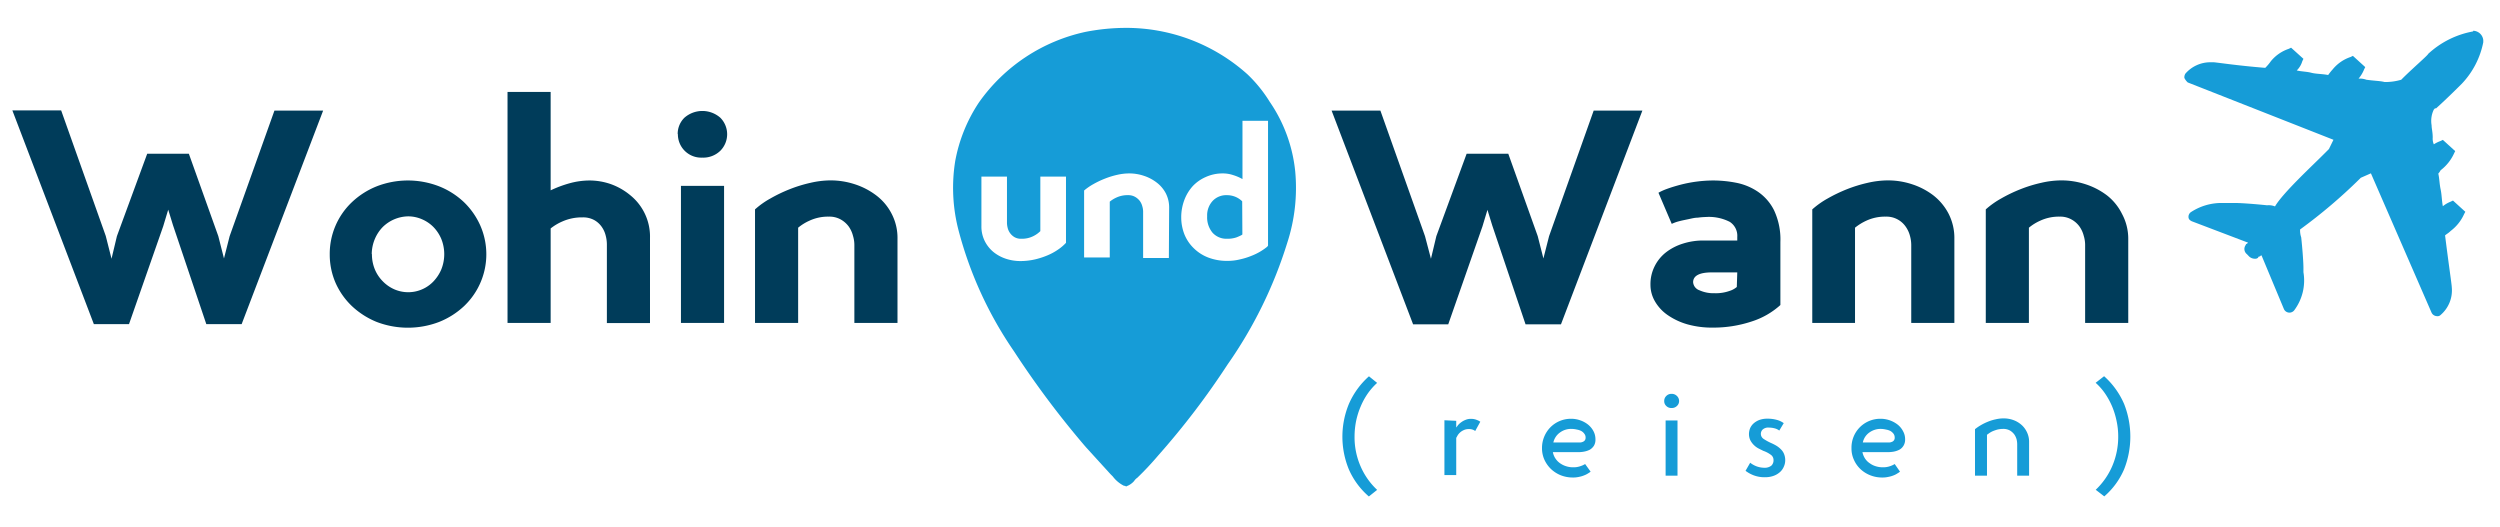
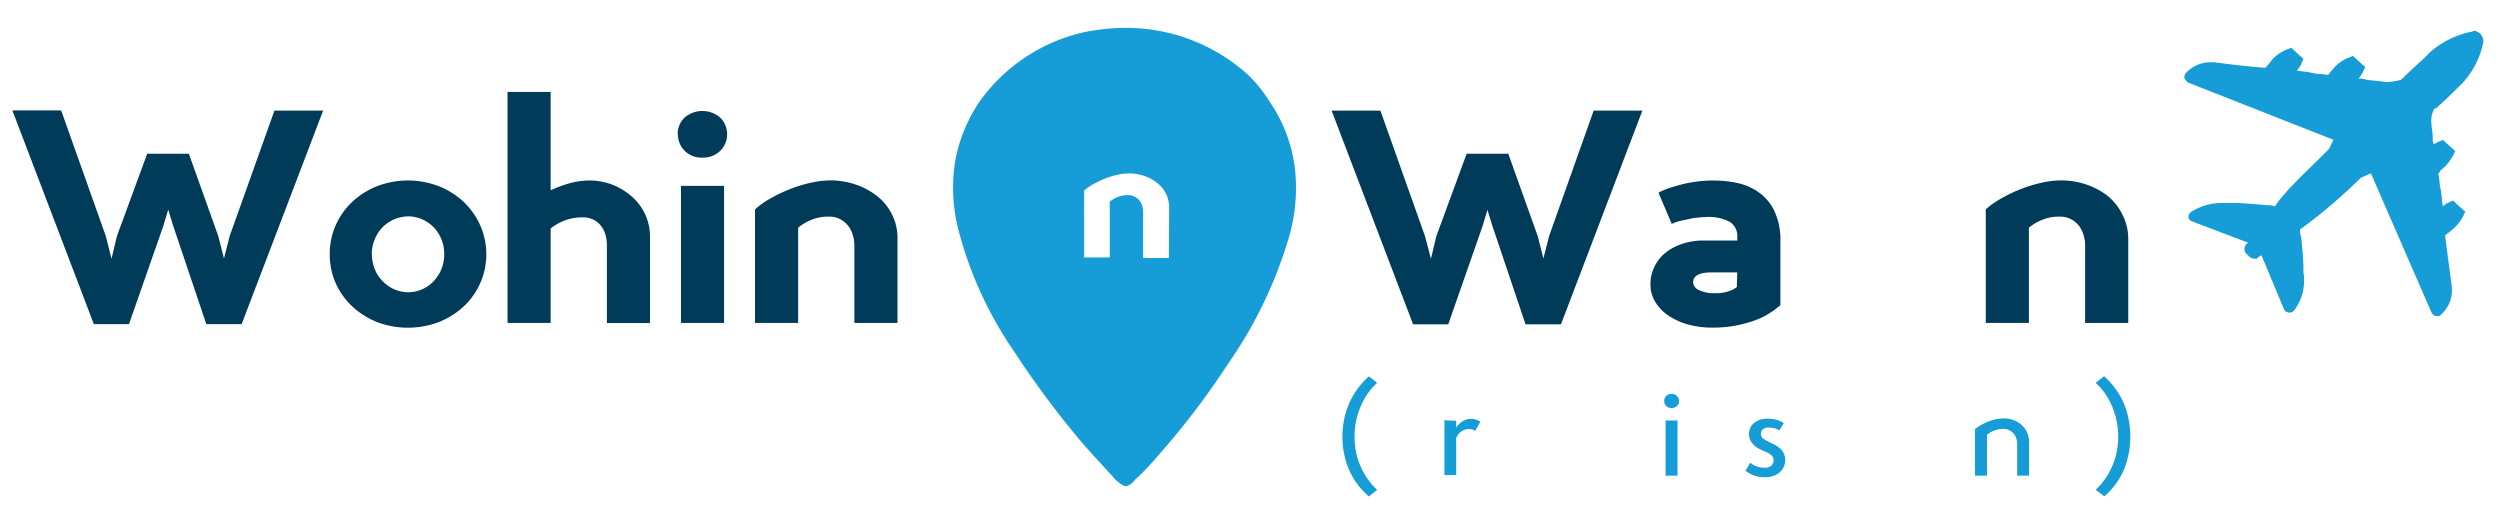
<svg xmlns="http://www.w3.org/2000/svg" id="89d6db02-60be-43c4-b863-e5a916ead59b" data-name="Calque 1" viewBox="0 0 269 56.67">
  <defs>
    <style>.\30 b1cea2d-28dd-4441-9aa5-9eaf6c019a98{fill:#003c5a;}.fd0314be-5dd2-478c-ad0b-4e1eab6a15ac{fill:#169cd7;}.e70f1228-37f0-4f5e-8827-b4dba8ebc25c{fill:#fff;}</style>
  </defs>
  <title>Plan de travail 1v22</title>
  <path class="0b1cea2d-28dd-4441-9aa5-9eaf6c019a98" d="M29.53,11.9h5.24L26,34.88H22.2L18.61,24.22l-.51-1.66-.54,1.79L13.88,34.88H10.1l-8.77-23H6.58l4.8,13.51L12,27.84l.58-2.43,3.26-8.87h4.48l3.17,8.87.61,2.4.61-2.4Z" />
  <path class="0b1cea2d-28dd-4441-9aa5-9eaf6c019a98" d="M35.48,27.36a7.66,7.66,0,0,1,2.38-5.6,8.42,8.42,0,0,1,2.67-1.71,9.28,9.28,0,0,1,6.72,0,8.36,8.36,0,0,1,2.68,1.71,8,8,0,0,1,1.76,2.53,7.69,7.69,0,0,1-1.76,8.65,8.51,8.51,0,0,1-2.68,1.7,9.41,9.41,0,0,1-6.72,0,8.6,8.6,0,0,1-2.67-1.71,7.82,7.82,0,0,1-1.76-2.51A7.64,7.64,0,0,1,35.48,27.36Zm4.54,0A4.22,4.22,0,0,0,40.34,29a4,4,0,0,0,.87,1.29,3.92,3.92,0,0,0,1.24.85,3.75,3.75,0,0,0,4.18-.85A4.32,4.32,0,0,0,47.48,29a4.41,4.41,0,0,0,0-3.3,4.15,4.15,0,0,0-.85-1.28,3.87,3.87,0,0,0-1.23-.83,3.73,3.73,0,0,0-1.47-.31,4,4,0,0,0-2.74,1.14,4.15,4.15,0,0,0-.85,1.28A4.22,4.22,0,0,0,40,27.33Z" />
  <path class="0b1cea2d-28dd-4441-9aa5-9eaf6c019a98" d="M54.61,9.89h4.64V20.48a12.53,12.53,0,0,1,2-.75,8.17,8.17,0,0,1,2.26-.31,7,7,0,0,1,2.24.4A6.94,6.94,0,0,1,67.81,21a5.72,5.72,0,0,1,2.13,4.61v9.15H65.3V26.27a3.76,3.76,0,0,0-.13-.93,2.77,2.77,0,0,0-.43-.94,2.42,2.42,0,0,0-.8-.72,2.5,2.5,0,0,0-1.26-.29,5.19,5.19,0,0,0-2.15.43,5.58,5.58,0,0,0-1.28.76V34.75H54.61Z" />
  <path class="0b1cea2d-28dd-4441-9aa5-9eaf6c019a98" d="M72.92,14.43a2.43,2.43,0,0,1,.72-1.76,2.93,2.93,0,0,1,3.87,0,2.52,2.52,0,0,1,0,3.55,2.64,2.64,0,0,1-1.95.74,2.51,2.51,0,0,1-2.62-2.53ZM73.27,20h4.64V34.75H73.27Z" />
  <path class="0b1cea2d-28dd-4441-9aa5-9eaf6c019a98" d="M96.57,34.75H91.93V26.37a3.41,3.41,0,0,0-.15-1,3,3,0,0,0-.46-1,2.69,2.69,0,0,0-.85-.75,2.48,2.48,0,0,0-1.3-.31,4.73,4.73,0,0,0-2.06.43,5.23,5.23,0,0,0-1.23.76V34.75H81.24V22.53a8.85,8.85,0,0,1,1.65-1.17,16,16,0,0,1,2.08-1,14.85,14.85,0,0,1,2.24-.69,9.79,9.79,0,0,1,2.16-.26,8.35,8.35,0,0,1,2.62.42,7.75,7.75,0,0,1,2.3,1.2A5.77,5.77,0,0,1,95.94,23a5.62,5.62,0,0,1,.63,2.71Z" />
  <path class="0b1cea2d-28dd-4441-9aa5-9eaf6c019a98" d="M171.48,11.9h5.24l-8.76,23h-3.81l-3.59-10.66-.51-1.66-.54,1.79-3.68,10.53h-3.78l-8.77-23h5.25l4.8,13.51.64,2.43.58-2.43,3.26-8.87h4.48l3.17,8.87.61,2.4.61-2.4Z" />
  <path class="0b1cea2d-28dd-4441-9aa5-9eaf6c019a98" d="M178.45,20.74a5.7,5.7,0,0,1,.93-.42c.41-.15.87-.29,1.39-.43a14.27,14.27,0,0,1,3.6-.47,13,13,0,0,1,2.42.24,6.34,6.34,0,0,1,2.33.95,5.26,5.26,0,0,1,1.76,2,7.39,7.39,0,0,1,.69,3.43v6.78a8.39,8.39,0,0,1-3.12,1.78,13,13,0,0,1-4.14.65,9.73,9.73,0,0,1-2.74-.35,7.2,7.2,0,0,1-2.13-1,4.57,4.57,0,0,1-1.37-1.48,3.51,3.51,0,0,1-.48-1.77,4.26,4.26,0,0,1,.45-2,4.37,4.37,0,0,1,1.21-1.49,5.75,5.75,0,0,1,1.81-.94,7.09,7.09,0,0,1,2.26-.34h3.61v-.38a1.78,1.78,0,0,0-.81-1.63,4.93,4.93,0,0,0-2.58-.52,7.42,7.42,0,0,0-.85.07c-.33,0-.67.09-1,.16s-.7.14-1,.22a4.14,4.14,0,0,0-.81.29Zm8.48,8.57h-2.75c-1.3,0-2,.35-2,1.06a1,1,0,0,0,.67.86,3.68,3.68,0,0,0,1.63.32,4.43,4.43,0,0,0,1.63-.25,2.23,2.23,0,0,0,.77-.42Z" />
-   <path class="0b1cea2d-28dd-4441-9aa5-9eaf6c019a98" d="M210.29,34.75h-4.64V26.37a3.78,3.78,0,0,0-.14-1,3.06,3.06,0,0,0-.47-1,2.51,2.51,0,0,0-2.14-1.06,4.78,4.78,0,0,0-2.07.43,5.7,5.7,0,0,0-1.23.76V34.75H195V22.53a9.2,9.2,0,0,1,1.65-1.17,16.61,16.61,0,0,1,2.08-1,15.21,15.21,0,0,1,2.24-.69,9.93,9.93,0,0,1,2.16-.26,8.31,8.31,0,0,1,2.62.42A7.69,7.69,0,0,1,208,21,6,6,0,0,1,209.67,23a5.73,5.73,0,0,1,.62,2.71Z" />
  <path class="0b1cea2d-28dd-4441-9aa5-9eaf6c019a98" d="M229,34.75h-4.64V26.37a3.41,3.41,0,0,0-.15-1,3,3,0,0,0-.46-1,2.59,2.59,0,0,0-.85-.75,2.47,2.47,0,0,0-1.29-.31,4.78,4.78,0,0,0-2.07.43,5.23,5.23,0,0,0-1.23.76V34.75h-4.64V22.53a9.2,9.2,0,0,1,1.65-1.17,16,16,0,0,1,2.08-1,14.85,14.85,0,0,1,2.24-.69,9.79,9.79,0,0,1,2.16-.26,8.35,8.35,0,0,1,2.62.42,7.75,7.75,0,0,1,2.3,1.2A5.77,5.77,0,0,1,228.32,23,5.62,5.62,0,0,1,229,25.7Z" />
  <path class="fd0314be-5dd2-478c-ad0b-4e1eab6a15ac" d="M148.18,41.2a6.79,6.79,0,0,0-1,1.13,7.37,7.37,0,0,0-.76,1.38,8.31,8.31,0,0,0-.5,1.58,8.55,8.55,0,0,0-.17,1.68,7.81,7.81,0,0,0,.65,3.21,7.58,7.58,0,0,0,1.78,2.53l-.89.71a8.14,8.14,0,0,1-2.16-2.93,9.24,9.24,0,0,1,0-7,8.53,8.53,0,0,1,2.17-3Z" />
  <path class="fd0314be-5dd2-478c-ad0b-4e1eab6a15ac" d="M156.69,45.28V46l.19-.25a1.72,1.72,0,0,1,.34-.31,1.91,1.91,0,0,1,.47-.26,1.4,1.4,0,0,1,.58-.11,1.6,1.6,0,0,1,.67.13,1.45,1.45,0,0,1,.34.18l-.55,1s-.08-.07-.19-.12a1.17,1.17,0,0,0-.53-.09,1.19,1.19,0,0,0-.51.11,1.48,1.48,0,0,0-.65.55l-.16.29v4h-1.27v-5.9Z" />
-   <path class="fd0314be-5dd2-478c-ad0b-4e1eab6a15ac" d="M171.15,50.75a1.91,1.91,0,0,1-.28.19,2.06,2.06,0,0,1-.42.21,2.64,2.64,0,0,1-.54.16,2.87,2.87,0,0,1-.67.07,3.53,3.53,0,0,1-1.3-.24,3.37,3.37,0,0,1-1.05-.67,3.29,3.29,0,0,1-.71-1,3,3,0,0,1-.26-1.25,3.17,3.17,0,0,1,.92-2.26,3.11,3.11,0,0,1,2.2-.9,2.88,2.88,0,0,1,1,.17,2.83,2.83,0,0,1,.84.46,2.32,2.32,0,0,1,.58.71,1.86,1.86,0,0,1,.21.87,1.25,1.25,0,0,1-.17.7,1.35,1.35,0,0,1-.44.42,2.28,2.28,0,0,1-.59.2,3.21,3.21,0,0,1-.6.06h-2.78a1.76,1.76,0,0,0,.28.69,1.87,1.87,0,0,0,.5.51,2.24,2.24,0,0,0,.66.32,2.35,2.35,0,0,0,.75.11,2.17,2.17,0,0,0,.8-.13,2.24,2.24,0,0,0,.48-.22Zm-2.07-4.6a2,2,0,0,0-1.23.39,1.8,1.8,0,0,0-.71,1.07H170a.72.72,0,0,0,.29-.06.51.51,0,0,0,.23-.16.45.45,0,0,0,.09-.3.63.63,0,0,0-.13-.41,1,1,0,0,0-.33-.3,1.69,1.69,0,0,0-.48-.16A2.6,2.6,0,0,0,169.08,46.15Z" />
  <path class="fd0314be-5dd2-478c-ad0b-4e1eab6a15ac" d="M179.07,43.15a.73.73,0,0,1,.22-.54.75.75,0,0,1,.57-.23.77.77,0,0,1,.58.23.74.74,0,0,1,.23.54.7.7,0,0,1-.23.53.76.76,0,0,1-.58.22.74.74,0,0,1-.57-.22A.69.69,0,0,1,179.07,43.15Zm.15,2.09h1.28v5.94h-1.28Z" />
  <path class="fd0314be-5dd2-478c-ad0b-4e1eab6a15ac" d="M188.32,49.79a2.54,2.54,0,0,0,.75.41,2.46,2.46,0,0,0,.75.13,1.16,1.16,0,0,0,.77-.22.78.78,0,0,0,.24-.62.68.68,0,0,0-.23-.51,3,3,0,0,0-.87-.47l-.54-.27a2.18,2.18,0,0,1-.49-.37,2.08,2.08,0,0,1-.37-.51,1.54,1.54,0,0,1-.14-.67,1.69,1.69,0,0,1,.13-.63,1.52,1.52,0,0,1,.39-.52,2,2,0,0,1,.62-.36,2.51,2.51,0,0,1,.86-.13,3.65,3.65,0,0,1,1,.13,2.22,2.22,0,0,1,.74.35l-.48.8a1.31,1.31,0,0,0-.46-.23,2.32,2.32,0,0,0-.65-.09.88.88,0,0,0-.69.22.65.65,0,0,0,.12,1,5.57,5.57,0,0,0,.78.43,5.43,5.43,0,0,1,.59.3,2.59,2.59,0,0,1,.48.38,1.43,1.43,0,0,1,.34.5,1.77,1.77,0,0,1,.13.69,1.64,1.64,0,0,1-.15.68,1.6,1.6,0,0,1-.42.59,2.07,2.07,0,0,1-.68.4,2.67,2.67,0,0,1-.93.15,3.26,3.26,0,0,1-1.17-.19,3.54,3.54,0,0,1-.92-.5Z" />
-   <path class="fd0314be-5dd2-478c-ad0b-4e1eab6a15ac" d="M204.44,50.75a1.91,1.91,0,0,1-.28.19,2,2,0,0,1-.41.21,2.74,2.74,0,0,1-.55.16,2.81,2.81,0,0,1-.67.07,3.44,3.44,0,0,1-1.29-.24,3.3,3.3,0,0,1-1.06-.67,3.1,3.1,0,0,1-.7-1,2.89,2.89,0,0,1-.26-1.25,3.11,3.11,0,0,1,.91-2.26,3.11,3.11,0,0,1,2.21-.9,3,3,0,0,1,1.85.63,2.19,2.19,0,0,1,.58.71,1.76,1.76,0,0,1,.22.87,1.25,1.25,0,0,1-.18.7,1.18,1.18,0,0,1-.44.42,2.21,2.21,0,0,1-.58.2,3.4,3.4,0,0,1-.61.06H200.4a1.93,1.93,0,0,0,.28.69,1.77,1.77,0,0,0,.51.51,2.08,2.08,0,0,0,.65.32,2.41,2.41,0,0,0,.76.11,2.2,2.2,0,0,0,.8-.13,2.35,2.35,0,0,0,.47-.22Zm-2.06-4.6a2.06,2.06,0,0,0-1.24.39,1.74,1.74,0,0,0-.7,1.07h2.83a.67.67,0,0,0,.28-.06.46.46,0,0,0,.23-.16.45.45,0,0,0,.09-.3.69.69,0,0,0-.12-.41,1.18,1.18,0,0,0-.33-.3,1.66,1.66,0,0,0-.49-.16A2.51,2.51,0,0,0,202.38,46.15Z" />
  <path class="fd0314be-5dd2-478c-ad0b-4e1eab6a15ac" d="M218.33,51.18h-1.28v-3.4a2.41,2.41,0,0,0-.06-.49,1.81,1.81,0,0,0-.24-.53,1.62,1.62,0,0,0-.47-.43,1.44,1.44,0,0,0-.75-.18,2.74,2.74,0,0,0-.6.07,4.86,4.86,0,0,0-.5.17,2.59,2.59,0,0,0-.38.21l-.25.18v4.4h-1.29v-5a4.6,4.6,0,0,1,.61-.42,5.52,5.52,0,0,1,.77-.38,4.81,4.81,0,0,1,.84-.26,3.58,3.58,0,0,1,.85-.1,3,3,0,0,1,1.09.19,2.71,2.71,0,0,1,.88.54,2.43,2.43,0,0,1,.57.8,2.36,2.36,0,0,1,.21,1Z" />
  <path class="fd0314be-5dd2-478c-ad0b-4e1eab6a15ac" d="M226.4,40.48a8.5,8.5,0,0,1,2.16,3,9.56,9.56,0,0,1,0,7,8,8,0,0,1-2.14,2.93l-.92-.71a7.7,7.7,0,0,0,1.77-2.53,8,8,0,0,0,.65-3.21,7.86,7.86,0,0,0-.18-1.68,8.29,8.29,0,0,0-.49-1.58,8,8,0,0,0-.76-1.38,6.32,6.32,0,0,0-1-1.13Z" />
  <path id="b3222d63-cfda-4782-b705-934e8cc1dde1" data-name="&lt;Tracé&gt;" class="fd0314be-5dd2-478c-ad0b-4e1eab6a15ac" d="M121,3a23,23,0,0,0-4.2.43A18.92,18.92,0,0,0,105.35,11a16.81,16.81,0,0,0-2.57,6.34,18.13,18.13,0,0,0,.34,7.37,41.49,41.49,0,0,0,6,13.11,98,98,0,0,0,7.71,10.28l2.66,2.92.25.25a3.38,3.38,0,0,0,1.2,1H121a.27.27,0,0,1,.17.09.31.31,0,0,1,.17-.09,2,2,0,0,0,.69-.51,1.23,1.23,0,0,1,.34-.35A32.61,32.61,0,0,0,124.63,49a83.49,83.49,0,0,0,7.45-9.77,47,47,0,0,0,6.43-13.11,19.07,19.07,0,0,0,.86-7.63,16.09,16.09,0,0,0-2.75-7.54A14.82,14.82,0,0,0,134.23,8h0A19.53,19.53,0,0,0,121,3Z" />
  <path id="56502f69-b3b4-498d-a496-c7109ce20bf3" data-name="&lt;Tracé&gt;" class="fd0314be-5dd2-478c-ad0b-4e1eab6a15ac" d="M266.11,3.31a1.12,1.12,0,0,1,1.09,1v.24A9,9,0,0,1,264.9,9s-1.57,1.58-2.78,2.66H262l-.12.13a2.78,2.78,0,0,0-.24,1.69h0c0,.36.12.72.12,1.33a1.52,1.52,0,0,0,.12.72,3.34,3.34,0,0,1,.73-.36l.24-.12,1.33,1.21-.12.24a4.75,4.75,0,0,1-1.45,1.82,1.68,1.68,0,0,1-.25.36h0c.12.48.12,1.09.25,1.69s.12,1.21.24,1.82a3.21,3.21,0,0,1,.84-.49l.25-.12,1.33,1.21-.13.24a4.63,4.63,0,0,1-1.45,1.82c-.24.24-.48.36-.6.48.36,2.9.72,5.32.72,5.56a3.48,3.48,0,0,1-1.2,3,.45.45,0,0,1-.37.13.67.67,0,0,1-.6-.37h0l-6.53-15-1.09.48-.12.12a56.36,56.36,0,0,1-6.41,5.44,2.37,2.37,0,0,0,.12.85c.12,1.09.24,2.66.24,3.27v.48a5.35,5.35,0,0,1-1,4.11h0a.66.66,0,0,1-.49.24h0a.66.66,0,0,1-.6-.36l-2.42-5.8c-.12,0-.12.12-.24.12a.12.12,0,0,0-.12.12h0a.47.47,0,0,1-.37.12.92.92,0,0,1-.6-.24l-.24-.25a.71.71,0,0,1-.12-1h0a.12.12,0,0,1,.12-.12l.12-.12-6.05-2.3c-.24-.12-.36-.24-.36-.49a.62.62,0,0,1,.24-.48,6,6,0,0,1,3.27-1h1.45c.72,0,2.29.12,3.5.25a1.8,1.8,0,0,1,.85.12c.85-1.46,4-4.36,5.32-5.69l.48-.48h0l.49-1L235.4,8.87h0a1.66,1.66,0,0,1-.36-.48.72.72,0,0,1,.12-.48,3.55,3.55,0,0,1,2.66-1.21h.36c.24,0,2.54.36,5.56.6a5.08,5.08,0,0,0,.61-.72h0a4.23,4.23,0,0,1,1.93-1.33l.24-.12,1.33,1.2-.12.25a2.3,2.3,0,0,1-.6,1c.48.12,1.09.12,1.57.25s1.21.12,1.81.24a7.57,7.57,0,0,1,.49-.61,4.23,4.23,0,0,1,1.93-1.33l.24-.12,1.33,1.21-.12.24a3.53,3.53,0,0,1-.6,1,2,2,0,0,1,.84.12c.85.12,1.46.12,1.94.24h.36a6,6,0,0,0,1.45-.24l.12-.12h0c1.09-1.09,2.78-2.54,2.78-2.66a9.64,9.64,0,0,1,4.84-2.42h0" />
-   <path class="e70f1228-37f0-4f5e-8827-b4dba8ebc25c" d="M105.6,19h2.75v4.94a2.32,2.32,0,0,0,.07.56,1.6,1.6,0,0,0,.71,1,1.38,1.38,0,0,0,.76.19,2.73,2.73,0,0,0,1.31-.29,2.83,2.83,0,0,0,.74-.53V19h2.76v7.13a4.91,4.91,0,0,1-.86.73,6.19,6.19,0,0,1-1.14.62,8.47,8.47,0,0,1-1.37.44,7.08,7.08,0,0,1-1.55.17,5,5,0,0,1-1.55-.25,4.26,4.26,0,0,1-1.33-.72,3.64,3.64,0,0,1-.94-1.18,3.51,3.51,0,0,1-.36-1.62Z" />
  <path class="e70f1228-37f0-4f5e-8827-b4dba8ebc25c" d="M125.77,27.76H123v-5a2.09,2.09,0,0,0-.09-.57,1.65,1.65,0,0,0-.27-.57,1.69,1.69,0,0,0-.51-.44,1.47,1.47,0,0,0-.76-.18,2.79,2.79,0,0,0-1.23.25,3.14,3.14,0,0,0-.73.45v6h-2.76V20.5a6,6,0,0,1,1-.69,9.44,9.44,0,0,1,1.24-.59,8.88,8.88,0,0,1,1.33-.41,5.86,5.86,0,0,1,1.28-.15,4.9,4.9,0,0,1,1.56.25,4.58,4.58,0,0,1,1.37.71,3.52,3.52,0,0,1,1,1.16,3.33,3.33,0,0,1,.37,1.61Z" />
-   <path class="e70f1228-37f0-4f5e-8827-b4dba8ebc25c" d="M131.55,18.66a3.49,3.49,0,0,1,1.14.18,5.07,5.07,0,0,1,1,.43V13h2.75V26.43l-.09.12a6.27,6.27,0,0,1-.7.49,6.34,6.34,0,0,1-1,.49,7.37,7.37,0,0,1-1.23.38,5.48,5.48,0,0,1-1.35.16,5.61,5.61,0,0,1-2.09-.37,4.53,4.53,0,0,1-1.54-1,4.34,4.34,0,0,1-1-1.49,5,5,0,0,1-.34-1.81,5.27,5.27,0,0,1,.32-1.84,4.7,4.7,0,0,1,.89-1.5,4.22,4.22,0,0,1,1.4-1A4.35,4.35,0,0,1,131.55,18.66Zm2.11,3a2.32,2.32,0,0,0-.75-.49A2.42,2.42,0,0,0,132,21a2,2,0,0,0-1.51.61,2.28,2.28,0,0,0-.6,1.65,2.58,2.58,0,0,0,.58,1.78,2,2,0,0,0,1.55.65,3,3,0,0,0,1-.14,5,5,0,0,0,.58-.26l.08-.06Z" />
</svg>